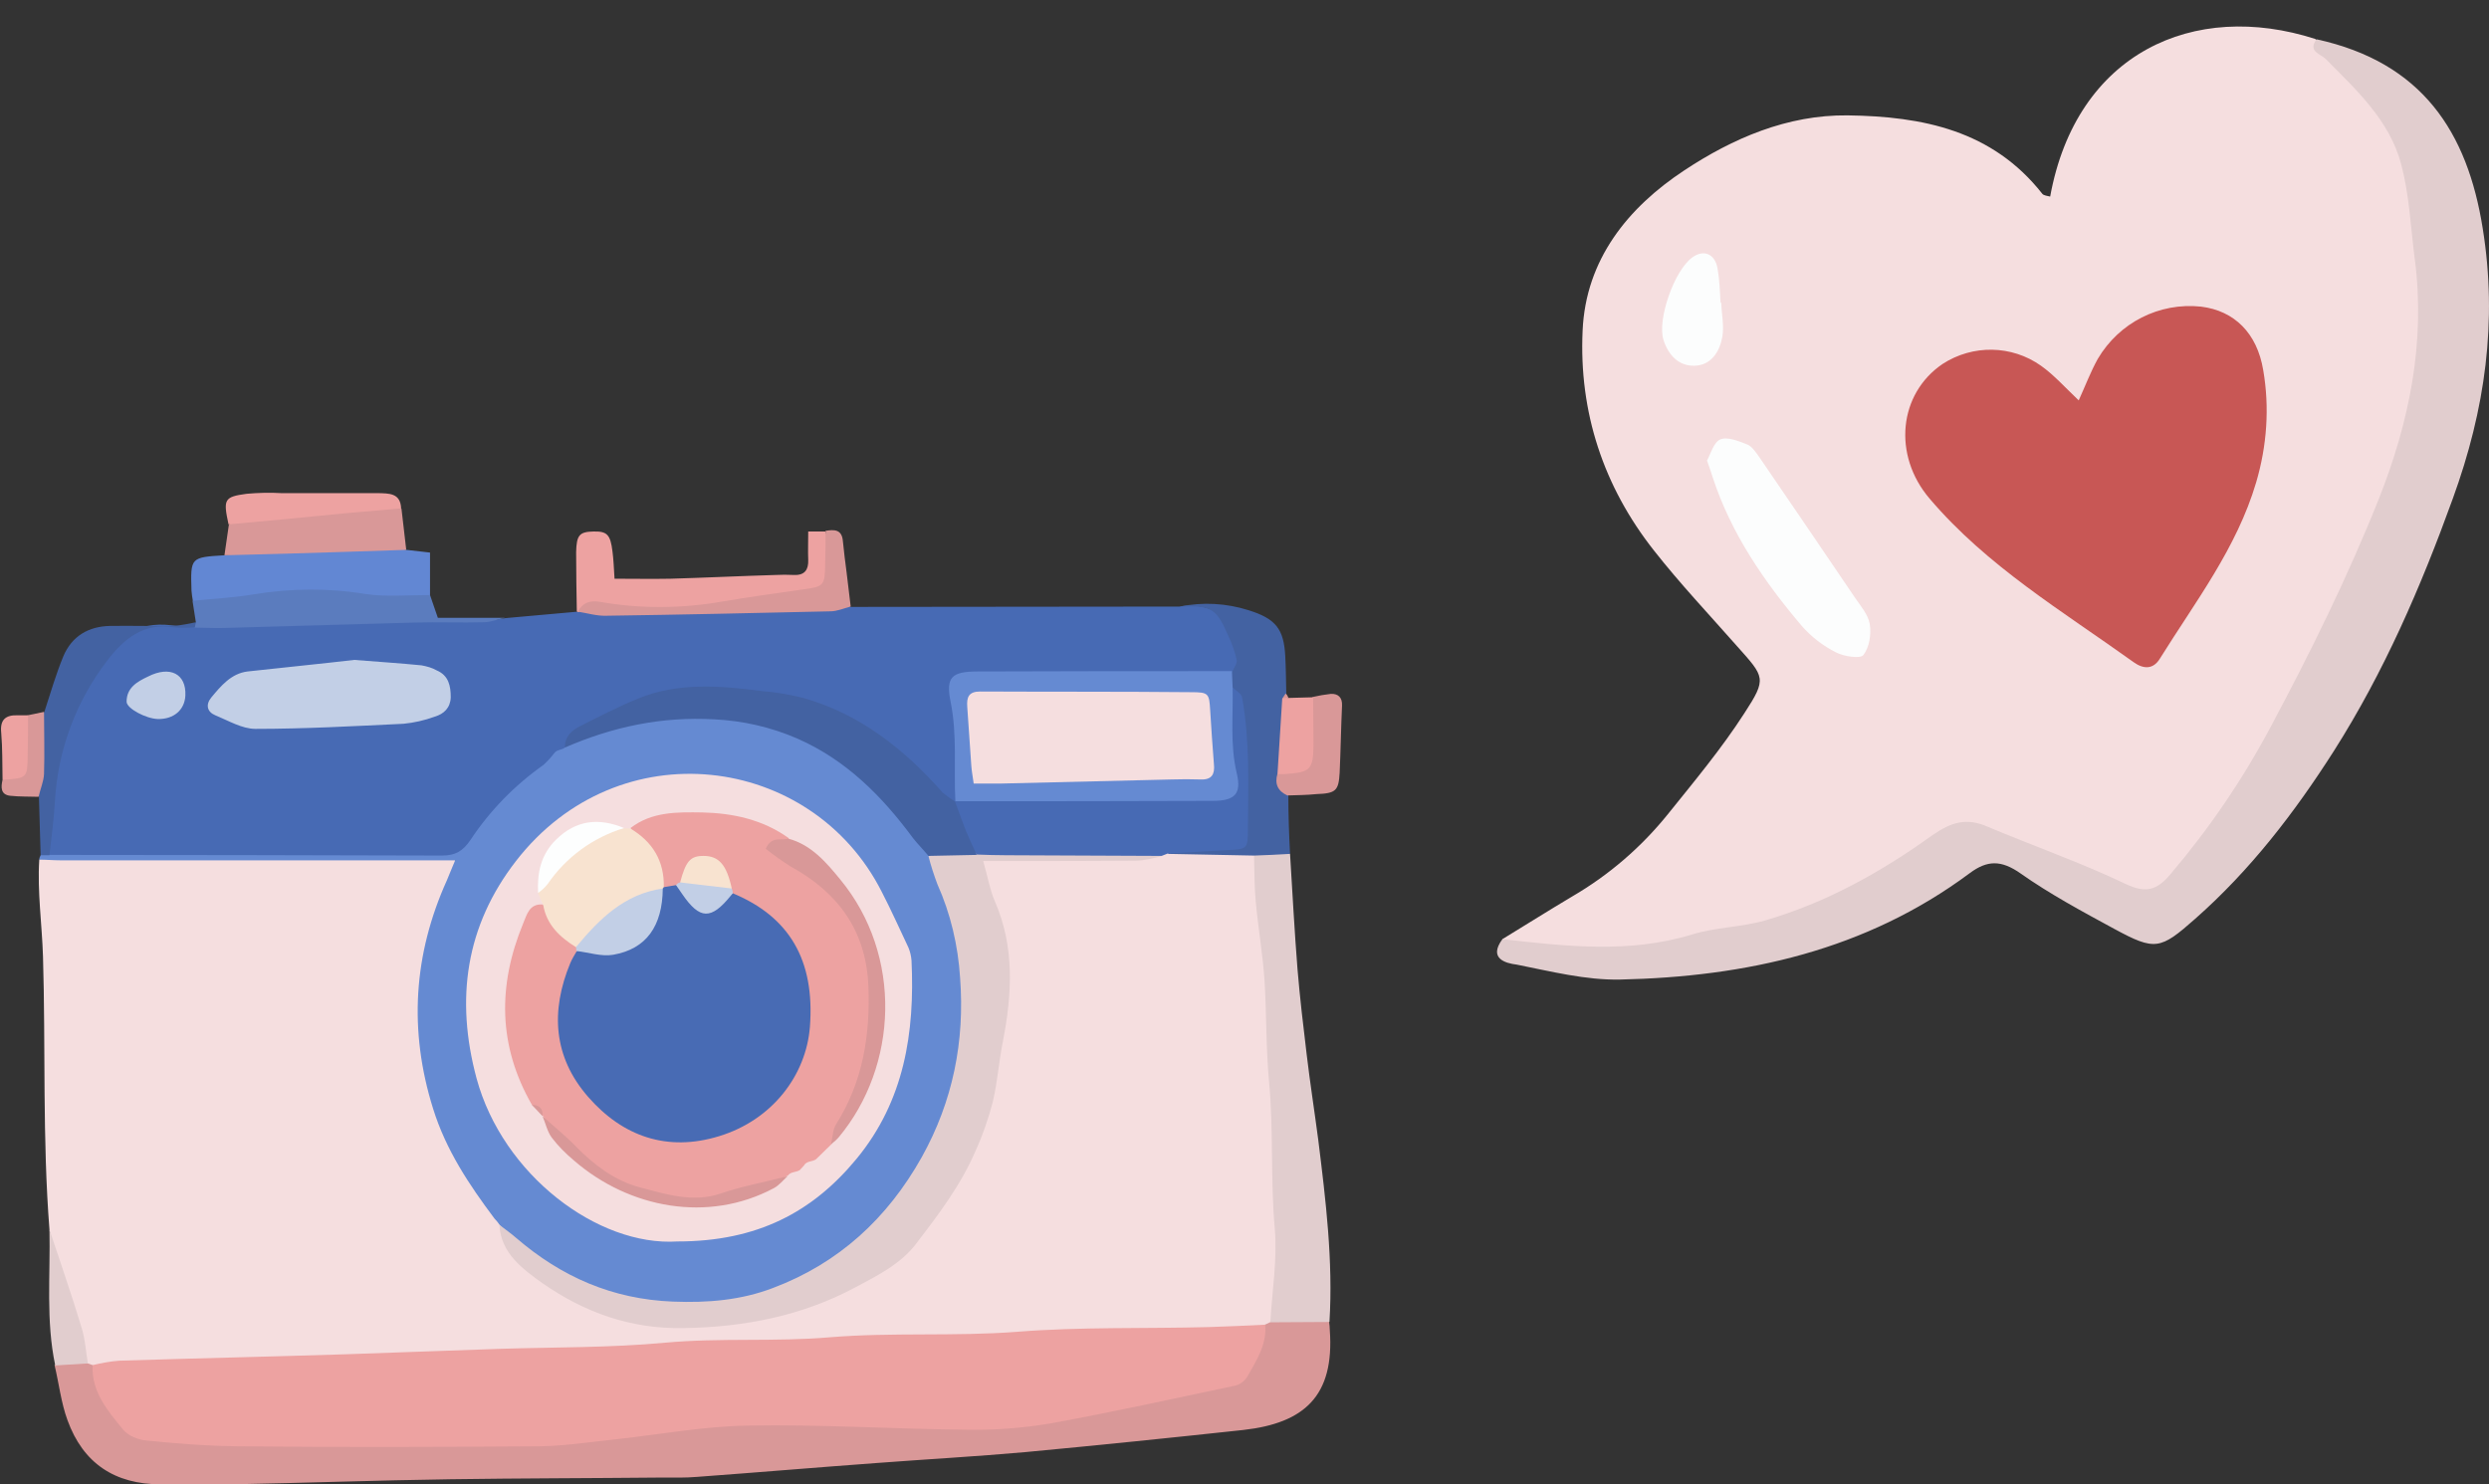
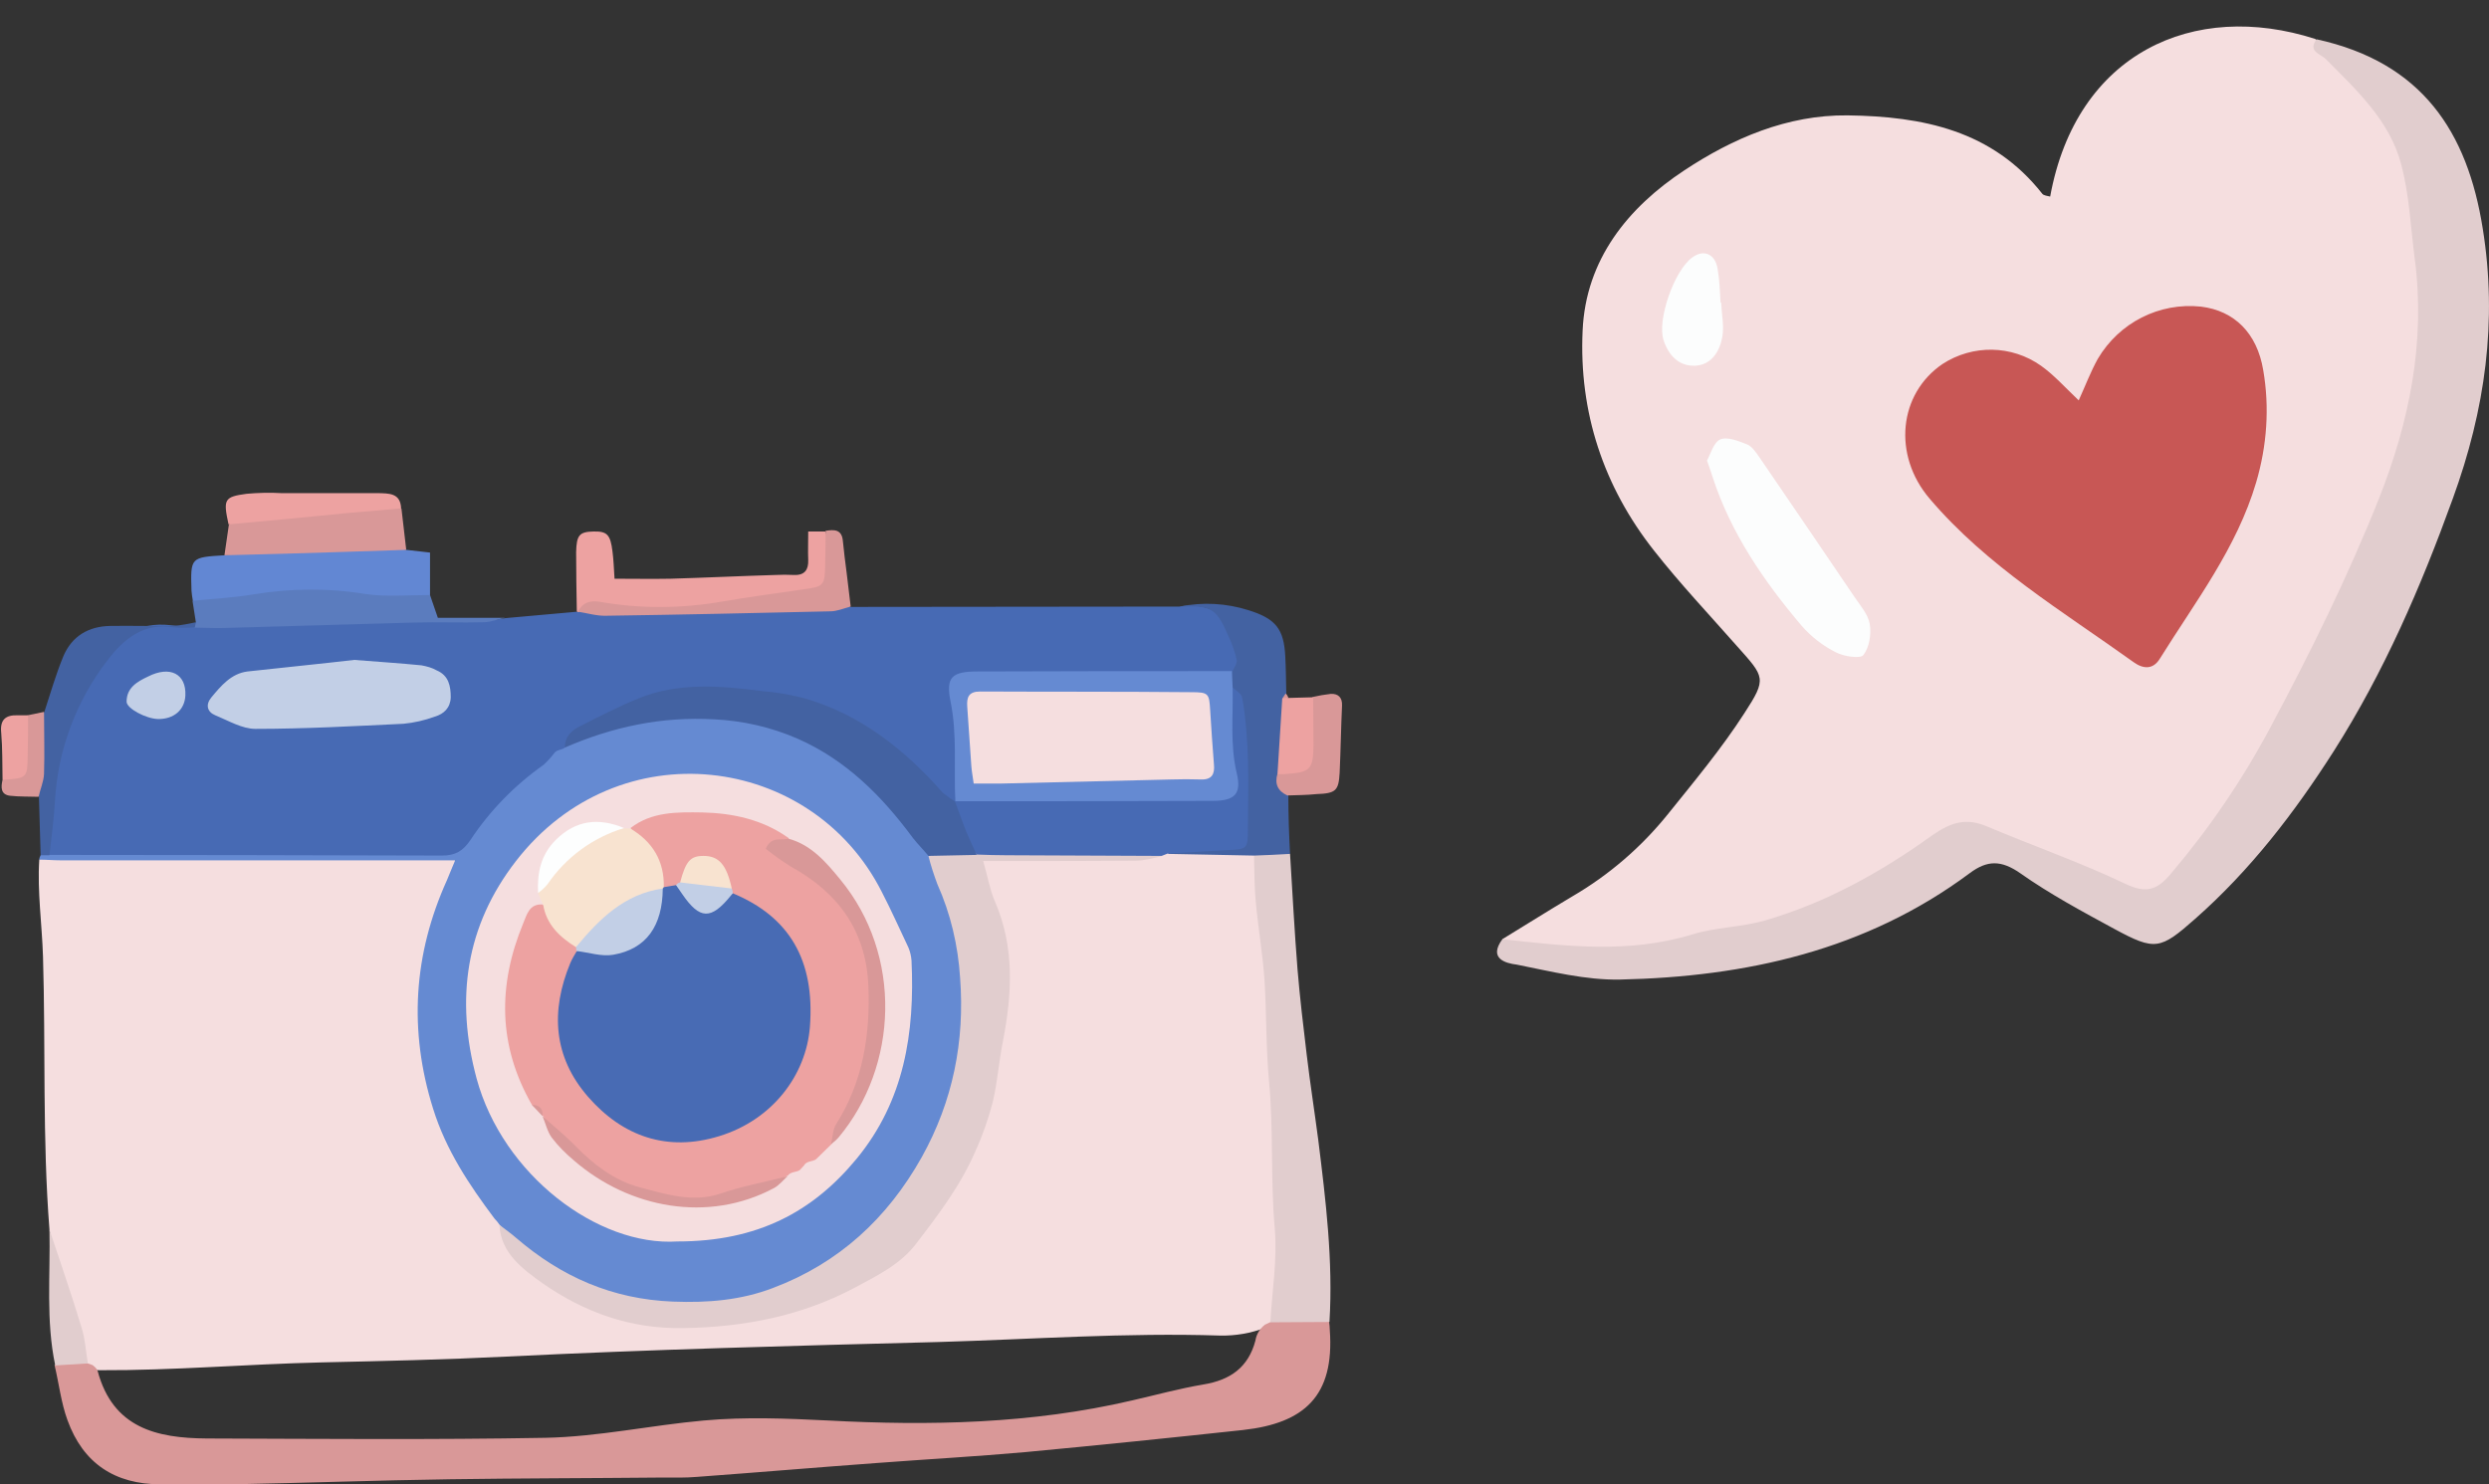
<svg xmlns="http://www.w3.org/2000/svg" height="437.0" preserveAspectRatio="xMidYMid meet" version="1.0" viewBox="-0.3 -7.8 732.5 437.0" width="732.5" zoomAndPan="magnify">
  <rect x="-0.3" y="-7.8" width="732.5" height="437.0" fill="#333333" stroke="none" />
  <defs>
    <clipPath id="a">
      <path d="M 15 378 L 392 378 L 392 429.211 L 15 429.211 Z M 15 378" />
    </clipPath>
    <clipPath id="b">
      <path d="M 440 3 L 732.199 3 L 732.199 281 L 440 281 Z M 440 3" />
    </clipPath>
  </defs>
  <g>
    <g>
      <path d="M 14.254 354.164 C 12.156 327.367 13.156 300.566 12.355 273.766 C 12.055 264.266 10.656 254.766 11.254 245.266 C 13.957 243.066 17.254 243.465 20.457 243.465 C 54.957 243.465 89.457 243.465 123.953 243.465 C 135.254 243.465 135.855 244.867 131.855 255.465 C 120.555 284.965 122.855 313.164 140.156 339.867 C 142.055 342.766 144.156 345.465 146.055 348.367 C 146.555 349.164 147.055 349.867 147.453 350.766 C 147.855 351.566 148.254 352.367 148.555 353.164 C 150.754 360.867 156.855 365.266 162.855 369.664 C 179.355 381.465 197.953 382.367 217.156 380.066 C 226.156 378.965 234.953 376.566 243.254 372.965 C 270.555 361.164 284.656 339.266 290.453 311.066 C 291.254 307.465 291.453 303.664 292.355 300.066 C 296.055 284.965 295.555 270.164 289.855 255.465 C 285.953 245.566 287.754 243.867 298.254 243.566 C 312.855 243.066 327.453 244.867 342.055 242.465 C 342.953 242.266 343.855 242.066 344.855 242.066 C 353.055 242.664 361.453 240.066 369.453 243.867 C 373.453 255.066 373.555 266.867 374.156 278.367 C 375.555 306.965 377.156 335.566 377.754 364.266 C 377.855 370.066 377.754 375.965 374.555 381.266 C 373.855 382.066 373.055 382.664 372.055 383.066 C 367.855 384.664 363.355 385.465 358.754 385.367 C 331.055 384.465 303.555 386.465 275.855 387.266 C 233.355 388.367 190.953 389.465 148.453 391.566 C 130.453 392.465 112.355 392.867 94.355 393.266 C 72.555 393.766 50.855 395.664 29.055 395.566 C 28.156 395.566 27.156 395.465 26.254 395.066 C 23.457 393.465 22.754 390.566 22.355 387.766 C 20.656 376.266 16.055 365.566 14.254 354.164" fill="#f5dedf" />
    </g>
    <g>
      <path d="M 249.953 170.867 L 346.754 170.766 C 357.453 168.867 365.953 176.266 365.156 186.664 C 365.156 188.867 363.754 190.766 361.656 191.367 C 344.453 193.164 327.254 191.766 310.156 192.164 C 303.555 192.367 296.953 191.965 290.254 192.266 C 282.055 192.566 280.754 194.164 282.254 201.867 C 283.754 209.766 283.453 217.664 282.754 225.566 C 282.555 226.465 282.156 227.266 281.656 227.965 C 278.055 230.266 276.254 227.367 274.355 225.367 C 269.555 220.367 264.754 215.367 259.055 211.465 C 231.754 193.266 203.555 190.566 174.254 206.367 C 171.953 207.664 169.555 208.867 168.055 211.266 C 167.555 211.965 167.055 212.566 166.453 213.164 C 165.254 214.367 164.156 215.766 162.953 217.066 C 154.855 224.664 146.254 231.766 139.855 241.066 C 137.953 243.867 135.355 244.965 131.754 244.965 C 92.754 244.766 53.855 245.066 14.855 244.766 C 10.355 239.266 13.355 233.066 13.855 227.367 C 14.754 213.066 19.754 199.266 28.156 187.566 C 33.656 179.867 40.156 175.066 50.055 176.266 C 52.855 176.566 55.855 176.867 58.656 175.664 C 81.957 174.066 105.254 170.965 128.754 174.465 C 135.254 175.465 141.953 175.367 148.453 174.164 C 155.555 173.566 162.555 172.867 169.656 172.266 C 170.156 172.164 170.555 172.066 171.055 171.965 C 176.855 171.465 182.656 171.367 188.453 171.766 C 205.156 172.465 221.656 170.367 238.254 169.867 C 242.055 169.664 246.055 169.965 249.953 170.867" fill="#476ab4" />
    </g>
    <g>
      <path d="M 14.254 243.867 C 52.754 243.867 91.254 243.965 129.754 244.066 C 133.656 244.066 135.953 242.766 138.156 239.465 C 143.855 230.867 151.156 223.367 159.656 217.367 C 160.855 216.266 161.855 215.164 162.855 213.867 C 163.656 212.766 165.156 213.066 166.055 212.164 C 168.355 209.566 171.355 207.664 174.656 206.664 C 212.453 194.566 244.453 203.465 268.453 235.066 C 270.555 237.766 272.453 240.664 274.156 243.664 C 285.855 267.664 288.656 292.566 279.656 317.867 C 267.754 351.266 245.355 373.367 208.953 377.367 C 188.453 379.566 169.555 373.867 153.156 360.766 C 150.355 358.566 148.754 355.465 146.754 352.766 L 146.656 352.664 C 146.254 352.066 145.754 351.465 145.254 350.965 C 137.754 340.965 130.953 330.766 127.156 318.566 C 119.953 295.566 121.355 273.164 131.254 251.266 C 131.953 249.664 132.555 247.965 133.656 245.465 L 124.953 245.465 C 89.156 245.465 53.355 245.465 17.555 245.465 C 15.457 245.465 13.355 245.266 11.254 245.266 C 11.254 244.766 11.457 244.367 11.656 243.965 C 12.254 243.266 13.355 243.164 14.055 243.766 C 14.055 243.766 14.156 243.867 14.254 243.867" fill="#658ad2" />
    </g>
    <g clip-path="url(#a)">
      <path d="M 25.555 393.566 C 26.055 393.766 26.555 393.867 26.957 394.066 C 27.555 394.566 28.254 395.066 28.457 395.867 C 32.957 412.566 45.754 415.566 60.555 415.664 C 93.754 415.766 126.953 416.066 160.156 415.465 C 175.754 415.164 191.254 411.766 206.855 410.367 C 219.055 409.266 231.156 409.766 243.355 410.367 C 273.355 411.965 303.355 411.367 332.855 404.465 C 339.855 402.867 346.754 400.965 353.855 399.766 C 361.754 398.465 367.055 394.766 369.156 386.867 C 369.453 384.965 370.453 383.367 371.953 382.164 L 373.453 381.465 C 379.254 377.766 385.055 377.867 390.855 381.367 C 390.953 382.164 391.055 382.965 391.055 383.766 C 392.453 403.164 383.555 411.164 365.555 413.164 C 344.254 415.465 322.855 417.664 301.555 419.664 C 287.055 420.965 272.453 421.766 257.953 422.867 C 240.254 424.164 222.555 425.664 204.855 426.965 C 201.453 427.266 197.953 427.164 194.453 427.164 C 173.754 427.367 152.953 427.367 132.254 427.664 C 110.754 427.965 89.254 428.766 67.754 429.164 C 60.855 429.266 53.957 429.164 47.055 429.164 C 33.457 429.164 24.156 422.965 19.555 410.266 C 17.656 405.066 17.055 399.465 15.754 394.066 C 18.957 391.566 22.156 391.566 25.555 393.566" fill="#d99898" />
    </g>
    <g>
      <path d="M 390.953 381.367 L 373.555 381.465 C 374.055 372.266 375.656 362.965 374.855 353.867 C 373.555 339.367 374.555 324.766 373.156 310.367 C 372.254 300.566 372.453 290.867 371.855 281.066 C 371.355 273.164 369.953 265.367 369.254 257.566 C 368.855 253.066 368.855 248.566 368.754 244.066 C 372.156 241.266 375.754 241.465 379.355 243.566 C 380.055 254.867 380.656 266.266 381.555 277.566 C 382.254 285.965 383.254 294.367 384.254 302.664 C 385.254 311.066 386.555 319.367 387.656 327.766 C 389.855 345.465 392.055 363.367 390.953 381.367" fill="#e1cdce" />
    </g>
    <g>
      <path d="M 379.355 243.566 C 375.855 243.766 372.254 243.965 368.754 244.066 L 343.453 243.566 C 345.453 238.867 349.656 240.465 353.055 240.266 C 364.555 239.766 364.555 239.867 364.855 228.066 C 365.055 216.965 365.055 205.867 361.555 195.066 C 360.855 193.367 361.156 191.367 362.355 189.867 C 362.855 188.766 363.855 187.465 363.656 186.465 C 363.156 184.164 362.355 181.867 361.355 179.766 C 357.656 171.266 356.453 170.465 346.953 170.766 C 353.656 169.367 360.656 169.766 367.254 171.867 C 375.156 174.367 377.555 177.367 377.953 185.465 C 378.156 189.164 378.156 192.766 378.254 196.465 C 377.555 197.664 378.254 198.766 378.555 199.867 C 379.754 206.266 376.754 212.465 377.453 218.867 C 377.156 221.566 378.555 223.965 378.855 226.465 C 378.855 232.066 379.055 237.766 379.355 243.566" fill="#4362a2" />
    </g>
    <g>
      <path d="M 119.254 154.066 L 126.254 154.867 L 126.254 167.367 C 121.453 171.367 115.555 170.266 110.355 169.566 C 95.254 167.465 80.457 168.266 65.457 170.367 C 62.355 170.766 59.156 171.566 56.457 169.066 C 56.254 168.066 56.156 167.066 56.055 166.066 C 55.754 156.266 55.754 156.266 65.754 155.664 C 83.457 152.867 101.254 149.965 119.254 154.066" fill="#6287d3" />
    </g>
    <g>
      <path d="M 169.453 172.164 C 169.355 166.367 169.254 160.566 169.254 154.766 C 169.355 149.664 170.254 148.766 174.355 148.664 C 178.355 148.566 179.355 149.566 179.953 154.566 C 180.254 156.867 180.355 159.266 180.555 162.566 C 186.156 162.566 191.656 162.664 197.055 162.566 C 207.355 162.266 217.656 161.766 227.855 161.465 C 229.656 161.367 231.555 161.367 233.453 161.465 C 236.555 161.566 237.656 159.867 237.555 157.066 C 237.453 154.465 237.555 151.867 237.555 148.664 L 242.555 148.664 C 247.953 160.664 244.754 166.766 232.254 168.965 C 213.656 172.367 194.754 173.266 175.953 171.766 C 173.754 171.566 171.754 172.266 169.656 172.367 L 169.453 172.164" fill="#eda2a1" />
    </g>
    <g>
      <path d="M 56.355 169.066 C 62.355 168.465 68.355 168.164 74.355 167.164 C 85.254 165.367 96.355 165.266 107.254 167.066 C 113.453 167.965 119.855 167.367 126.254 167.367 L 128.555 174.066 L 148.355 174.066 C 146.355 174.465 144.355 175.266 142.355 175.367 C 135.453 175.566 128.656 175.266 121.754 175.465 C 103.055 175.965 84.355 176.566 65.754 177.066 C 62.855 177.164 59.957 176.965 57.055 176.965 C 56.656 176.566 56.754 175.965 57.055 175.664 C 57.156 175.566 57.254 175.465 57.355 175.465 L 56.355 169.066" fill="#5b7cbe" />
    </g>
    <g>
      <path d="M 57.355 175.367 C 57.254 175.867 57.156 176.367 57.055 176.867 C 54.957 177.066 52.855 177.066 50.754 176.867 C 41.855 175.465 36.055 180.367 31.254 186.664 C 22.055 198.664 16.656 213.164 15.855 228.266 C 15.555 233.465 14.855 238.664 14.254 243.965 L 11.656 243.965 L 11.156 226.766 C 10.457 218.367 8.555 209.867 12.754 201.766 C 14.555 196.266 16.156 190.664 18.355 185.367 C 20.855 179.465 25.754 176.566 32.156 176.465 C 38.555 176.367 44.855 176.566 51.254 176.465 C 53.254 176.164 55.254 175.867 57.355 175.367" fill="#4362a2" />
    </g>
    <g>
      <path d="M 119.254 154.066 C 113.254 154.266 107.156 154.465 101.156 154.664 C 89.355 155.066 77.555 155.367 65.754 155.664 C 66.156 152.664 66.656 149.664 67.055 146.664 C 68.855 144.664 71.254 144.664 73.555 144.367 C 84.055 143.164 94.555 142.266 104.953 140.164 C 109.254 139.266 113.953 138.566 117.855 141.965 L 119.254 154.066" fill="#d99898" />
    </g>
    <g>
      <path d="M 169.754 172.266 C 171.156 169.664 173.156 168.867 176.254 169.367 C 188.156 171.465 200.355 171.367 212.355 169.266 C 220.055 167.965 227.855 166.867 235.656 165.766 C 242.254 164.867 242.453 164.766 242.555 157.965 C 242.656 154.766 242.656 151.664 242.656 148.465 C 245.156 148.066 247.453 147.965 247.754 151.465 C 248.055 154.566 248.453 157.664 248.855 160.766 C 249.254 164.066 249.656 167.367 250.055 170.766 C 248.055 171.266 246.055 172.164 244.055 172.164 C 222.055 172.664 200.055 173.164 178.156 173.465 C 175.254 173.566 172.453 172.664 169.754 172.266" fill="#d99898" />
    </g>
    <g>
      <path d="M 117.754 141.867 C 112.055 142.367 106.254 142.867 100.555 143.367 C 89.355 144.465 78.156 145.566 66.957 146.566 C 65.355 139.164 65.656 138.465 72.254 137.566 C 75.656 137.266 79.055 137.164 82.457 137.367 C 91.957 137.367 101.453 137.367 110.855 137.367 C 114.156 137.465 117.555 137.266 117.754 141.867" fill="#eda2a1" />
    </g>
    <g>
      <path d="M 378.555 226.367 C 375.754 225.066 374.754 222.965 375.656 219.965 C 382.254 217.367 385.055 212.664 384.055 205.465 C 383.555 202.566 384.254 199.664 386.055 197.367 C 387.855 196.965 389.555 196.664 391.355 196.465 C 393.555 196.367 394.754 197.566 394.656 199.867 C 394.355 206.465 394.254 213.066 393.953 219.664 C 393.656 224.965 392.855 225.766 387.156 225.965 C 384.355 226.266 381.453 226.266 378.555 226.367" fill="#d99898" />
    </g>
    <g>
      <path d="M 25.555 393.566 L 15.957 394.164 C 13.156 380.965 14.555 367.566 14.254 354.164 C 17.457 363.766 20.754 373.266 23.656 382.867 C 24.754 386.266 24.957 389.965 25.555 393.566" fill="#e1cdce" />
    </g>
    <g>
      <path d="M 386.156 197.465 C 386.156 202.164 386.254 206.867 386.254 211.664 C 386.156 218.664 385.355 219.566 378.055 220.066 C 377.254 220.164 376.453 220.066 375.656 220.066 L 377.055 197.867 C 377.355 197.367 378.055 197.164 378.555 197.465 C 378.656 197.465 378.656 197.566 378.754 197.664 L 386.156 197.465" fill="#eda2a1" />
    </g>
    <g>
      <path d="M 12.656 201.766 C 12.656 207.867 12.855 213.965 12.656 220.066 C 12.555 222.266 11.555 224.465 11.055 226.766 C 8.254 226.664 5.457 226.766 2.754 226.465 C -0.145 226.164 -0.047 223.965 0.453 221.766 C 4.156 219.164 6.156 215.766 5.754 210.965 C 5.555 208.066 5.555 205.066 7.855 202.766 L 12.656 201.766" fill="#d99898" />
    </g>
    <g>
      <path d="M 7.957 202.766 C 7.957 206.664 7.957 210.566 7.855 214.465 C 7.754 221.266 7.754 221.266 0.453 221.766 C 0.355 217.164 0.453 212.465 0.055 207.867 C -0.344 203.965 1.457 202.664 4.855 202.766 C 5.855 202.766 6.855 202.766 7.957 202.766" fill="#eda2a1" />
    </g>
    <g>
      <path d="M 378.855 197.566 L 377.156 197.766 C 377.453 197.266 377.754 196.766 378.055 196.367 C 378.453 196.664 378.656 197.066 378.855 197.566" fill="#d99898" />
    </g>
    <g>
-       <path d="M 372.055 382.164 C 372.555 388.164 369.355 392.867 366.656 397.664 C 365.754 398.965 364.453 399.867 362.953 400.164 C 344.855 403.965 326.855 407.965 308.656 411.266 C 300.254 412.664 291.855 413.266 283.355 413.066 C 262.156 412.867 240.953 411.465 219.754 411.867 C 206.855 412.066 194.055 414.465 181.254 415.867 C 173.656 416.664 166.055 417.867 158.355 417.965 C 128.855 418.164 99.254 418.266 69.754 417.965 C 60.754 417.867 51.754 417.164 42.855 416.266 C 40.355 416.066 37.355 414.867 35.855 412.965 C 31.355 407.465 26.555 401.867 26.957 394.066 C 29.555 393.465 32.055 392.965 34.754 392.766 C 57.055 392.066 79.355 391.566 101.656 390.867 C 116.754 390.367 131.855 389.766 146.953 389.266 C 163.156 388.766 179.355 388.965 195.453 387.465 C 211.656 385.965 227.855 387.266 243.953 385.867 C 262.254 384.367 280.656 385.664 298.855 384.266 C 317.754 382.766 336.555 383.367 355.355 382.867 C 361.055 382.664 366.555 382.465 372.055 382.164" fill="#eda2a1" />
-     </g>
+       </g>
    <g>
      <path d="M 146.656 352.766 C 148.355 354.066 150.055 355.266 151.656 356.664 C 164.953 368.066 179.855 374.664 197.754 375.367 C 207.953 375.766 217.754 374.965 227.156 371.367 C 246.555 364.066 260.855 350.867 270.953 332.867 C 280.156 316.367 283.656 298.664 282.254 280.066 C 281.656 270.566 279.453 261.164 275.555 252.465 C 274.555 249.766 273.656 247.066 272.953 244.266 C 277.355 240.266 282.754 242.164 287.754 241.766 C 302.754 241.367 317.754 241.566 332.754 241.664 C 335.855 241.664 339.156 241.566 341.555 244.266 C 339.055 244.766 336.555 245.566 333.953 245.566 C 321.953 245.664 310.055 245.664 298.055 245.664 C 295.453 245.664 292.855 245.664 289.055 245.664 C 290.355 250.164 290.953 253.965 292.453 257.465 C 298.355 270.965 297.555 284.766 294.855 298.766 C 293.656 304.664 293.254 310.766 291.855 316.664 C 290.555 321.566 288.953 326.266 286.855 330.867 C 282.555 340.965 275.953 349.664 269.355 358.266 C 264.754 364.367 257.953 367.664 251.453 371.164 C 235.754 379.566 218.855 382.867 200.953 383.164 C 185.254 383.465 171.754 378.566 159.355 369.965 C 153.555 365.766 147.156 361.266 146.656 352.766" fill="#e1cdce" />
    </g>
    <g>
      <path d="M 341.555 244.164 C 326.355 244.066 311.156 244.066 295.855 243.965 C 292.953 243.965 290.055 243.867 287.156 243.766 C 283.555 239.066 277.754 235.367 280.754 228.066 L 280.855 227.965 C 283.953 225.266 287.754 225.664 291.453 225.664 C 311.355 225.566 331.355 225.664 351.254 225.465 C 360.555 225.367 360.953 224.465 360.355 215.266 C 359.953 208.266 357.855 200.965 362.355 194.465 C 363.355 195.465 365.055 196.367 365.254 197.566 C 367.555 210.367 367.055 223.367 366.953 236.266 C 366.953 242.266 366.754 242.164 360.555 242.465 C 354.855 242.766 349.055 243.164 343.355 243.465 L 341.555 244.164" fill="#476ab4" />
    </g>
    <g>
      <path d="M 145.156 350.965 C 145.656 351.566 146.156 352.066 146.555 352.664 C 146.156 352.066 145.656 351.566 145.156 350.965" fill="#e1cdce" />
    </g>
    <g>
      <path d="M 280.754 228.164 C 281.855 231.066 282.855 233.965 283.953 236.766 C 284.953 239.164 286.055 241.465 287.156 243.867 L 272.953 244.164 C 271.453 242.367 269.754 240.664 268.355 238.867 C 259.254 226.566 248.754 215.965 234.453 209.664 C 226.656 206.266 218.355 204.367 209.953 203.965 C 194.453 203.066 179.953 206.164 165.953 212.266 C 165.855 209.164 167.855 207.266 170.254 206.066 C 175.953 203.164 181.555 200.266 187.453 197.867 C 199.355 192.965 211.754 194.066 224.156 195.664 C 228.055 195.965 231.953 196.664 235.754 197.566 C 252.656 202.266 265.754 212.664 277.156 225.566 C 278.254 226.465 279.555 227.367 280.754 228.164" fill="#4362a2" />
    </g>
    <g>
      <path d="M 362.453 194.465 C 362.656 202.867 361.656 211.367 363.656 219.766 C 365.156 225.965 363.055 227.965 356.555 227.965 C 331.355 228.066 306.156 228.066 280.855 228.066 C 280.355 218.367 281.453 208.566 279.453 198.766 C 277.953 191.465 279.855 189.867 287.453 189.867 C 312.355 189.766 337.254 189.766 362.254 189.766 C 362.355 191.367 362.355 192.965 362.453 194.465" fill="#658ad2" />
    </g>
    <g>
      <path d="M 103.953 186.465 C 111.656 187.066 117.656 187.465 123.754 188.066 C 125.355 188.367 126.855 188.766 128.254 189.566 C 131.754 191.066 132.355 194.164 132.355 197.465 C 132.254 200.566 130.355 202.367 127.656 203.164 C 124.656 204.266 121.555 204.965 118.453 205.266 C 103.953 205.965 89.355 206.766 74.855 206.766 C 70.957 206.766 66.957 204.367 63.055 202.766 C 60.656 201.766 60.156 199.664 61.855 197.566 C 64.754 194.066 67.754 190.465 72.555 189.867 C 83.457 188.664 94.555 187.566 103.953 186.465" fill="#c2cfe6" />
    </g>
    <g>
      <path d="M 54.254 196.965 C 54.055 201.164 50.855 203.965 46.156 203.867 C 42.656 203.766 36.957 200.766 36.957 198.766 C 36.957 194.664 40.055 192.867 43.254 191.367 C 49.754 188.066 54.555 190.566 54.254 196.965" fill="#c2cfe6" />
    </g>
    <g>
      <path d="M 165.953 212.164 L 162.754 213.867 L 165.953 212.164" fill="#4362a2" />
    </g>
    <g>
      <path d="M 199.055 357.664 C 175.656 359.164 147.656 338.066 139.953 309.664 C 133.656 286.266 136.754 264.766 151.555 245.664 C 181.754 206.664 238.555 214.066 259.156 254.664 C 261.953 260.066 264.453 265.664 267.055 271.164 C 267.555 272.367 267.855 273.664 267.953 274.965 C 268.953 296.164 265.855 316.266 251.754 333.367 C 238.855 348.965 222.656 357.664 199.055 357.664" fill="#f5dedf" />
    </g>
    <g>
      <path d="M 286.254 222.867 C 285.953 220.664 285.656 219.164 285.555 217.664 C 285.156 211.867 284.754 206.066 284.355 200.266 C 284.156 197.465 284.754 195.766 288.156 195.766 C 308.855 195.867 329.555 195.766 350.254 195.965 C 355.453 195.965 355.555 196.367 355.855 201.367 C 356.156 206.664 356.555 211.867 356.953 217.164 C 357.254 220.066 356.355 221.766 353.156 221.664 C 350.254 221.566 347.355 221.566 344.355 221.664 C 327.656 222.066 310.953 222.465 294.254 222.867 C 291.754 222.867 289.156 222.867 286.254 222.867" fill="#f5dedf" />
    </g>
    <g>
      <path d="M 156.254 317.465 C 146.254 300.066 146.156 282.266 153.656 264.066 C 154.754 261.465 155.453 258.164 159.453 258.465 C 163.254 262.465 166.855 266.867 170.055 271.465 C 170.254 272.266 170.254 273.066 170.254 273.766 C 165.555 286.465 163.656 298.867 172.156 310.965 C 180.656 323.367 196.254 328.867 210.656 324.465 C 225.855 319.867 235.055 307.066 235.953 291.465 C 236.953 274.965 228.355 264.566 215.656 256.367 C 215.156 255.867 214.656 255.266 214.254 254.566 C 214.055 254.066 213.754 253.664 213.656 253.164 C 212.355 249.965 211.055 246.664 207.055 246.367 C 203.156 246.164 202.254 249.867 200.555 252.266 C 199.855 253.164 198.953 253.867 197.855 254.367 C 196.754 254.664 195.453 254.367 194.555 253.566 C 193.156 246.867 188.453 241.766 185.254 235.965 C 191.555 231.066 199.156 231.266 206.355 231.367 C 215.355 231.566 224.254 233.465 231.855 238.965 C 230.754 240.766 229.355 242.566 231.953 244.367 C 232.855 244.965 233.754 245.465 234.656 246.066 C 255.156 257.664 259.355 276.164 256.953 297.766 C 255.656 309.465 249.953 319.266 244.355 329.066 L 239.855 333.465 C 238.754 334.266 237.055 333.867 236.254 335.367 L 235.055 336.664 C 233.953 337.367 232.453 337.066 231.555 338.266 C 211.754 348.566 192.355 348.867 173.656 335.367 C 168.055 331.367 163.254 326.367 159.453 320.664 C 158.453 319.566 157.453 318.465 156.254 317.465" fill="#eda2a1" />
    </g>
    <g>
      <path d="M 169.254 271.066 C 164.453 268.066 160.555 264.465 159.555 258.566 L 158.055 255.164 C 163.355 244.664 170.555 236.566 183.355 236.066 L 185.156 236.066 C 191.754 239.965 195.254 245.664 195.055 253.465 C 194.855 253.766 194.656 254.164 194.555 254.465 C 184.656 257.766 177.855 265.766 169.254 271.066" fill="#f8e3d0" />
    </g>
    <g>
      <path d="M 244.254 329.066 C 244.754 327.066 244.754 324.766 245.754 323.164 C 253.656 310.664 255.855 296.867 255.254 282.367 C 254.555 266.066 246.254 254.867 232.355 247.266 C 229.855 245.664 227.453 243.965 225.055 242.066 C 226.754 238.164 229.656 239.766 231.656 239.066 C 238.453 240.867 242.855 246.066 246.953 251.066 C 265.453 273.465 263.953 306.066 246.555 326.965 C 245.855 327.766 245.055 328.465 244.254 329.066" fill="#d99898" />
    </g>
    <g>
      <path d="M 159.355 320.766 C 162.656 323.766 166.156 326.566 169.254 329.766 C 174.555 335.164 180.656 339.766 187.754 341.664 C 195.453 343.664 203.355 346.367 211.754 343.566 C 218.156 341.367 224.855 340.164 231.453 338.465 C 230.156 339.664 228.953 341.164 227.453 341.965 C 208.156 352.266 184.953 347.965 168.656 333.867 C 166.254 331.867 163.953 329.566 162.055 327.066 C 160.754 325.266 160.254 322.867 159.355 320.766" fill="#d99898" />
    </g>
    <g>
      <path d="M 183.355 235.965 C 174.156 238.766 166.254 244.566 160.855 252.465 C 160.055 253.465 159.055 254.367 158.055 255.066 C 157.754 249.164 158.855 243.766 163.355 239.367 C 169.254 233.566 175.953 232.867 183.355 235.965" fill="#fdfefe" />
    </g>
    <g>
      <path d="M 156.254 317.465 C 158.453 317.465 159.555 318.566 159.355 320.766 L 156.254 317.465" fill="#d99898" />
    </g>
    <g>
      <path d="M 236.254 335.465 L 239.855 333.566 L 236.254 335.465" fill="#d99898" />
    </g>
    <g>
-       <path d="M 231.453 338.367 L 234.953 336.766 L 231.453 338.367" fill="#d99898" />
+       <path d="M 231.453 338.367 L 234.953 336.766 " fill="#d99898" />
    </g>
    <g>
      <path d="M 195.055 253.367 L 198.656 252.766 C 199.156 252.867 199.754 252.965 200.055 253.367 C 204.555 259.566 209.656 259.566 215.355 255.164 C 231.953 262.066 239.555 274.766 238.055 294.465 C 236.953 308.664 227.055 321.867 211.355 326.664 C 196.055 331.367 182.953 326.766 172.754 315.066 C 162.555 303.367 161.656 289.867 167.555 275.664 C 168.055 274.465 168.754 273.367 169.453 272.164 C 170.254 271.965 170.953 271.367 171.656 271.465 C 184.355 273.066 191.453 267.066 193.855 254.867 C 193.953 254.367 194.453 254.066 194.855 253.664 L 195.055 253.367" fill="#486bb4" />
    </g>
    <g>
      <path d="M 194.754 253.766 C 194.656 264.766 189.953 271.566 180.156 273.266 C 176.754 273.867 172.953 272.566 169.355 272.164 C 169.254 271.766 169.254 271.367 169.254 270.965 C 176.055 262.766 183.453 255.367 194.754 253.766" fill="#c2cfe6" />
    </g>
    <g>
      <path d="M 199.855 251.965 C 201.555 245.664 202.855 244.164 206.754 244.164 C 211.254 244.164 213.555 246.766 215.055 253.766 C 209.453 257.066 204.555 255.566 199.855 251.965" fill="#f8e3d0" />
    </g>
    <g>
      <path d="M 199.855 251.965 L 215.055 253.766 C 215.254 254.266 215.355 254.664 215.355 255.164 L 214.855 255.766 C 208.953 263.066 205.656 262.965 200.453 255.367 C 199.855 254.465 199.254 253.664 198.656 252.766 C 198.953 252.367 199.355 252.066 199.855 251.965" fill="#c2cfe6" />
    </g>
    <g>
      <path d="M 441.855 268.664 C 448.754 264.465 455.555 260.164 462.453 256.066 C 473.254 249.766 482.754 241.566 490.555 231.867 C 498.355 222.164 506.355 212.566 513.055 202.164 C 519.754 191.867 519.055 191.566 510.855 182.367 C 502.656 173.066 494.156 164.066 486.453 154.266 C 471.555 135.367 464.355 113.465 465.453 89.566 C 466.355 68.566 478.855 53.266 495.355 42.367 C 509.555 32.965 525.656 25.965 543.453 26.164 C 565.555 26.465 586.055 30.566 600.754 49.266 C 601.156 49.766 602.254 49.867 603.055 50.066 C 610.754 7.766 645.355 -7.836 681.055 3.664 C 713.855 26.164 715.953 59.867 713.656 94.664 C 711.355 128.965 695.355 158.965 680.453 188.965 C 670.355 209.367 659.855 229.566 644.754 247.066 C 637.156 255.867 629.656 259.266 619.156 252.965 C 593.953 237.867 571.055 236.664 544.754 254.766 C 517.656 273.465 484.254 275.465 451.453 273.266 C 447.656 273.266 443.754 272.965 441.855 268.664" fill="#f5dedf" />
    </g>
    <g clip-path="url(#b)">
      <path d="M 441.855 268.664 C 460.555 270.766 479.156 272.965 497.754 267.266 C 504.656 265.164 512.156 265.164 519.156 263.164 C 537.055 257.965 553.254 248.965 568.254 238.164 C 573.953 234.164 578.453 232.867 584.656 235.566 C 598.156 241.266 611.953 246.066 625.156 252.367 C 631.156 255.266 634.453 254.266 638.355 249.664 C 649.754 236.266 659.656 221.766 667.953 206.164 C 679.656 184.266 690.656 161.965 699.855 138.867 C 708.754 116.367 713.555 92.867 710.355 68.465 C 709.156 59.164 708.754 49.566 706.355 40.566 C 702.953 27.664 693.254 18.766 684.156 9.566 C 682.656 8.066 678.754 7.367 681.453 3.766 C 712.555 10.566 725.855 31.066 730.355 59.465 C 734.754 86.766 731.055 112.867 721.555 138.965 C 712.156 164.965 701.355 189.965 686.555 213.266 C 674.953 231.465 661.953 248.367 645.754 262.664 C 635.453 271.766 633.953 272.164 621.953 265.664 C 612.555 260.566 603.055 255.465 594.254 249.266 C 588.656 245.367 584.555 245.367 579.355 249.266 C 548.855 271.965 513.555 279.766 476.453 280.566 C 466.355 280.766 456.156 278.164 446.055 276.164 C 442.754 275.766 437.656 274.367 441.855 268.664" fill="#e1cdce" />
    </g>
    <g>
      <path d="M 611.453 110.066 C 613.453 105.664 614.953 101.664 617.055 97.867 C 623.355 87.164 635.156 81.164 647.453 82.465 C 657.254 83.664 663.953 90.266 665.754 101.164 C 667.656 112.164 666.855 123.465 663.656 134.266 C 657.953 153.566 645.754 169.367 635.355 186.066 C 633.355 189.367 630.453 189.164 627.656 187.164 C 606.754 172.164 584.453 158.867 567.555 138.965 C 556.656 126.164 558.453 108.164 571.355 99.367 C 580.254 93.566 591.754 93.766 600.355 99.867 C 604.156 102.566 607.355 106.164 611.453 110.066" fill="#c85755" />
    </g>
    <g>
      <path d="M 502.055 127.766 C 503.055 126.066 503.953 122.465 505.953 121.566 C 508.055 120.664 511.453 122.066 513.953 123.066 C 515.355 123.664 516.453 125.367 517.453 126.766 C 526.855 140.566 536.254 154.266 545.555 168.066 C 547.254 170.566 549.453 173.066 549.953 175.867 C 550.453 178.867 549.855 182.766 548.055 185.066 C 547.156 186.164 542.355 185.465 540.055 184.266 C 536.254 182.367 532.754 179.664 529.953 176.465 C 518.855 163.367 509.156 149.266 503.754 132.766 C 503.355 131.465 502.953 130.266 502.055 127.766" fill="#fcfdfd" />
    </g>
    <g>
      <path d="M 506.254 81.266 C 506.355 84.664 507.156 88.164 506.555 91.465 C 505.754 95.766 503.254 99.766 498.355 99.867 C 493.656 99.965 490.656 96.664 489.254 92.266 C 487.355 86.266 492.453 71.766 497.754 67.965 C 501.055 65.566 504.355 66.867 505.156 71.164 C 505.754 74.465 505.855 77.965 506.055 81.367 L 506.254 81.266" fill="#fcfdfd" />
    </g>
  </g>
</svg>